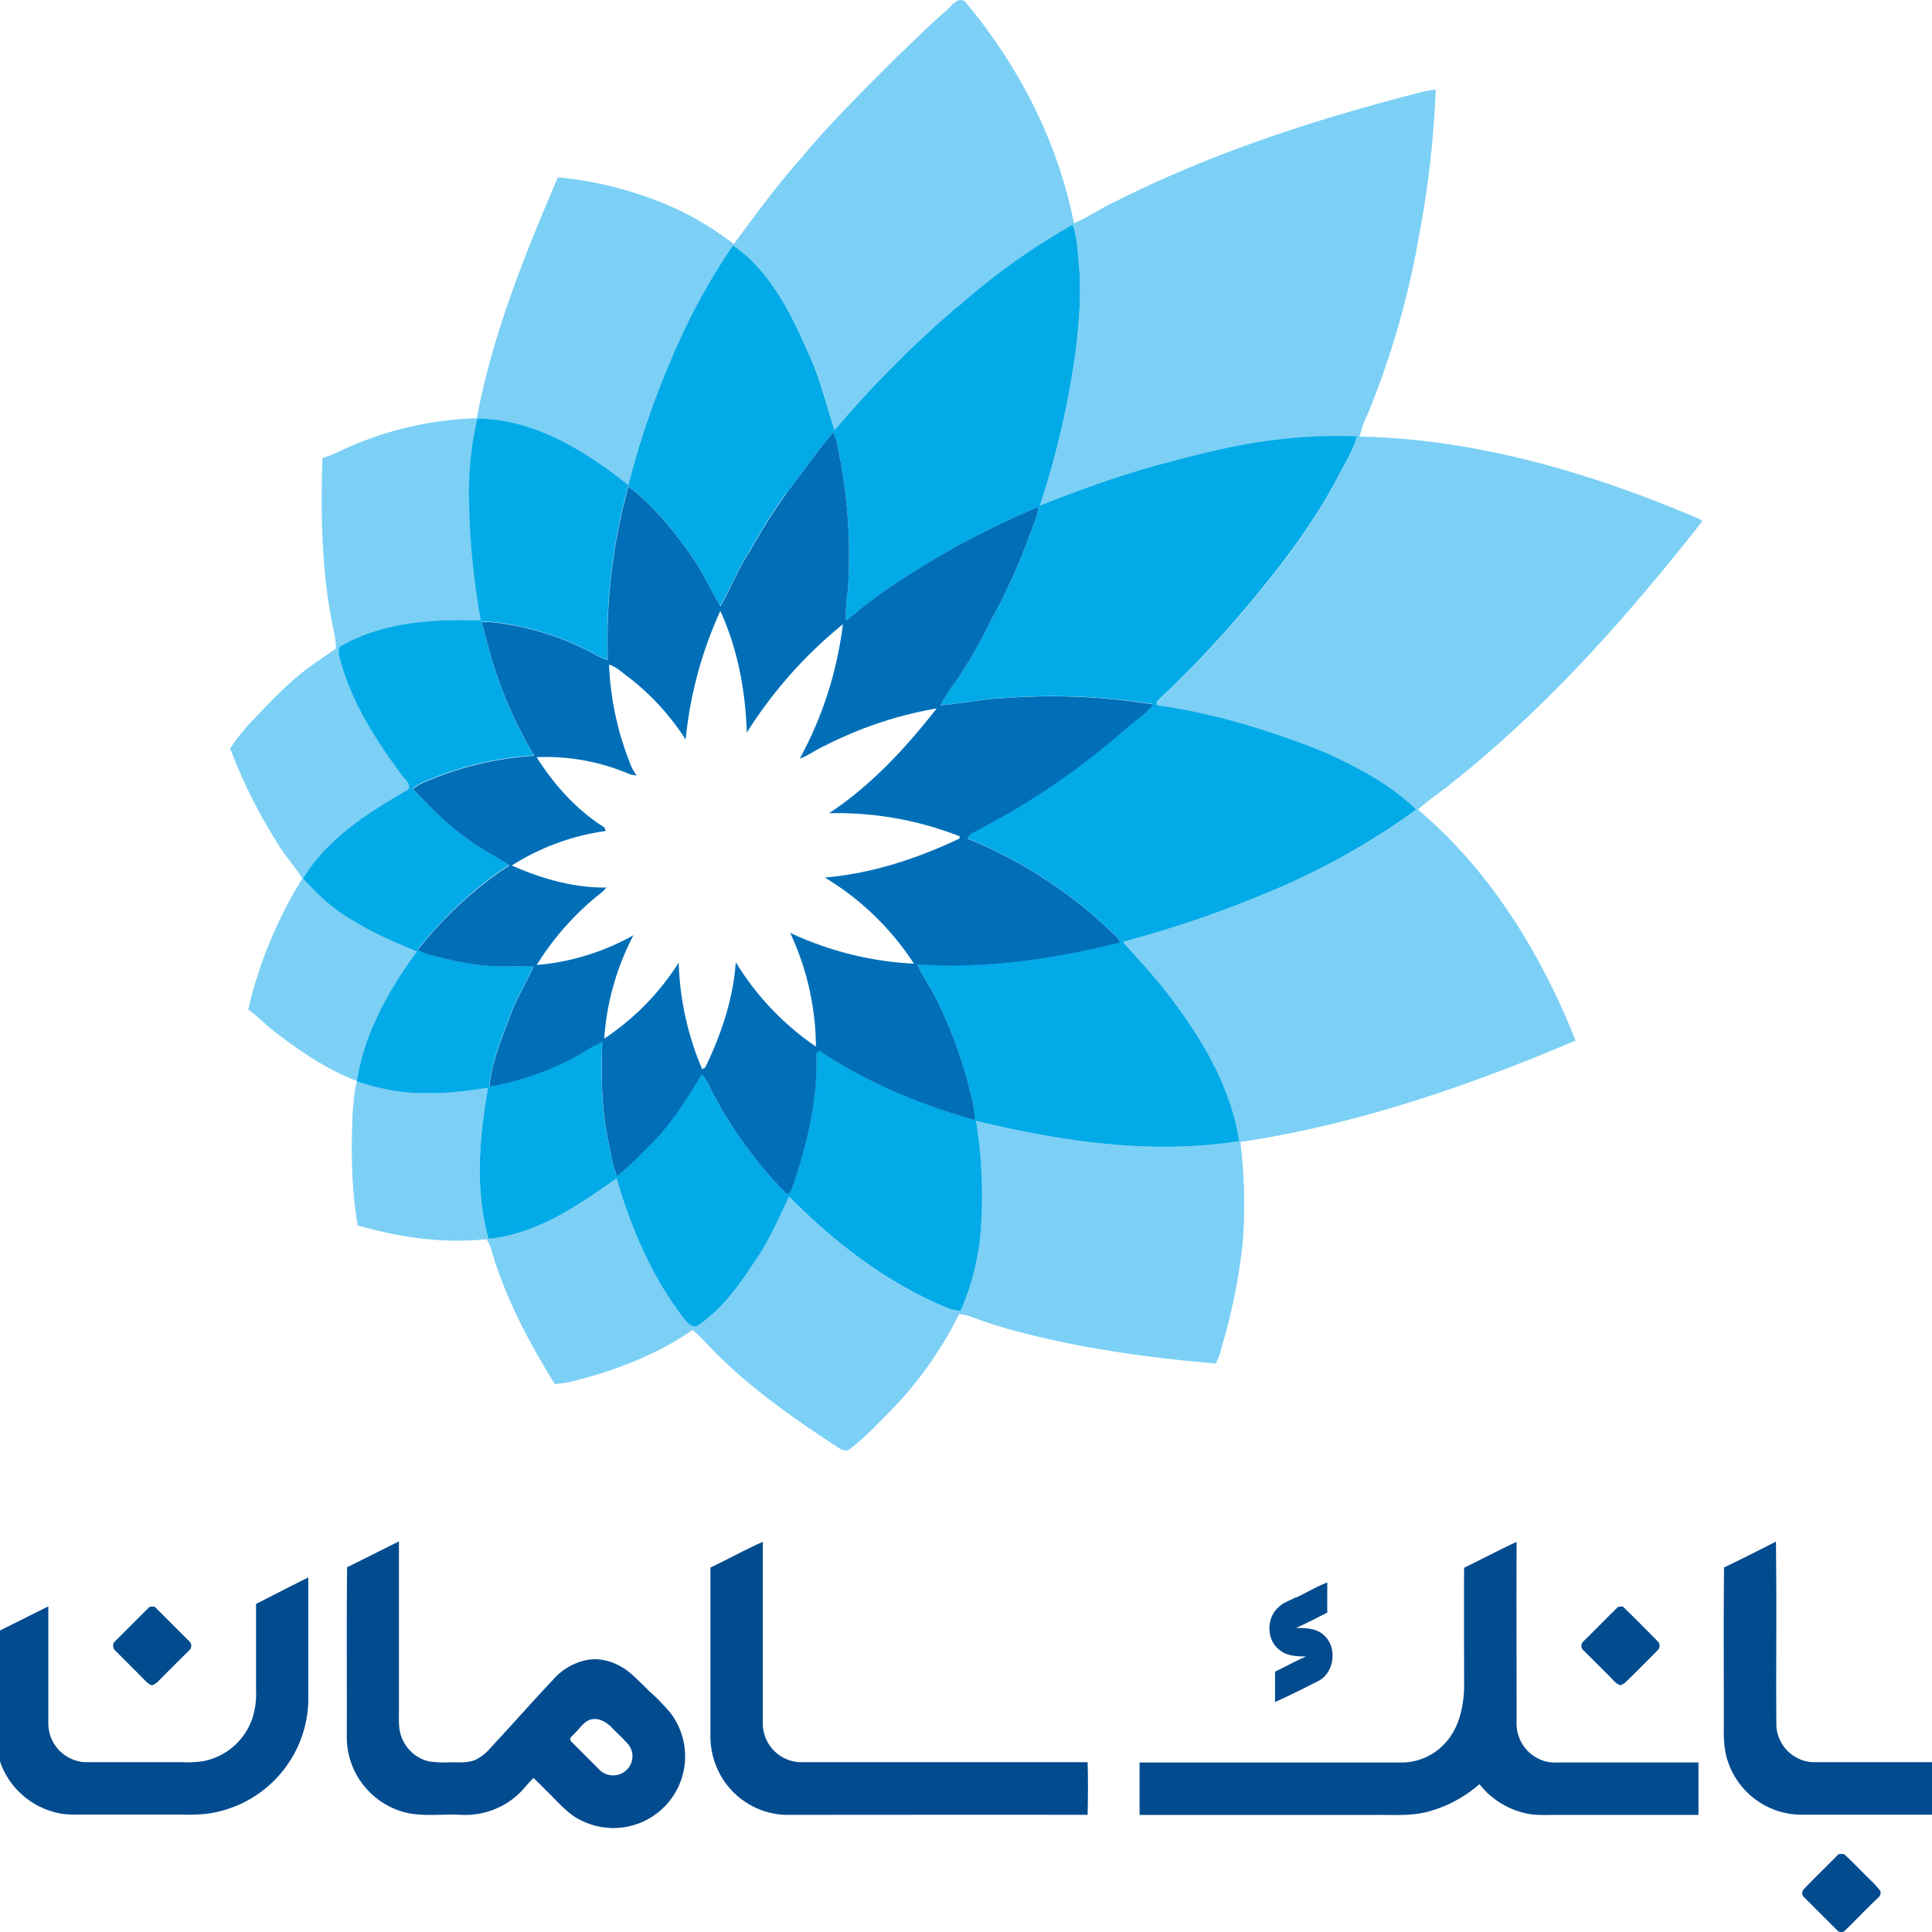
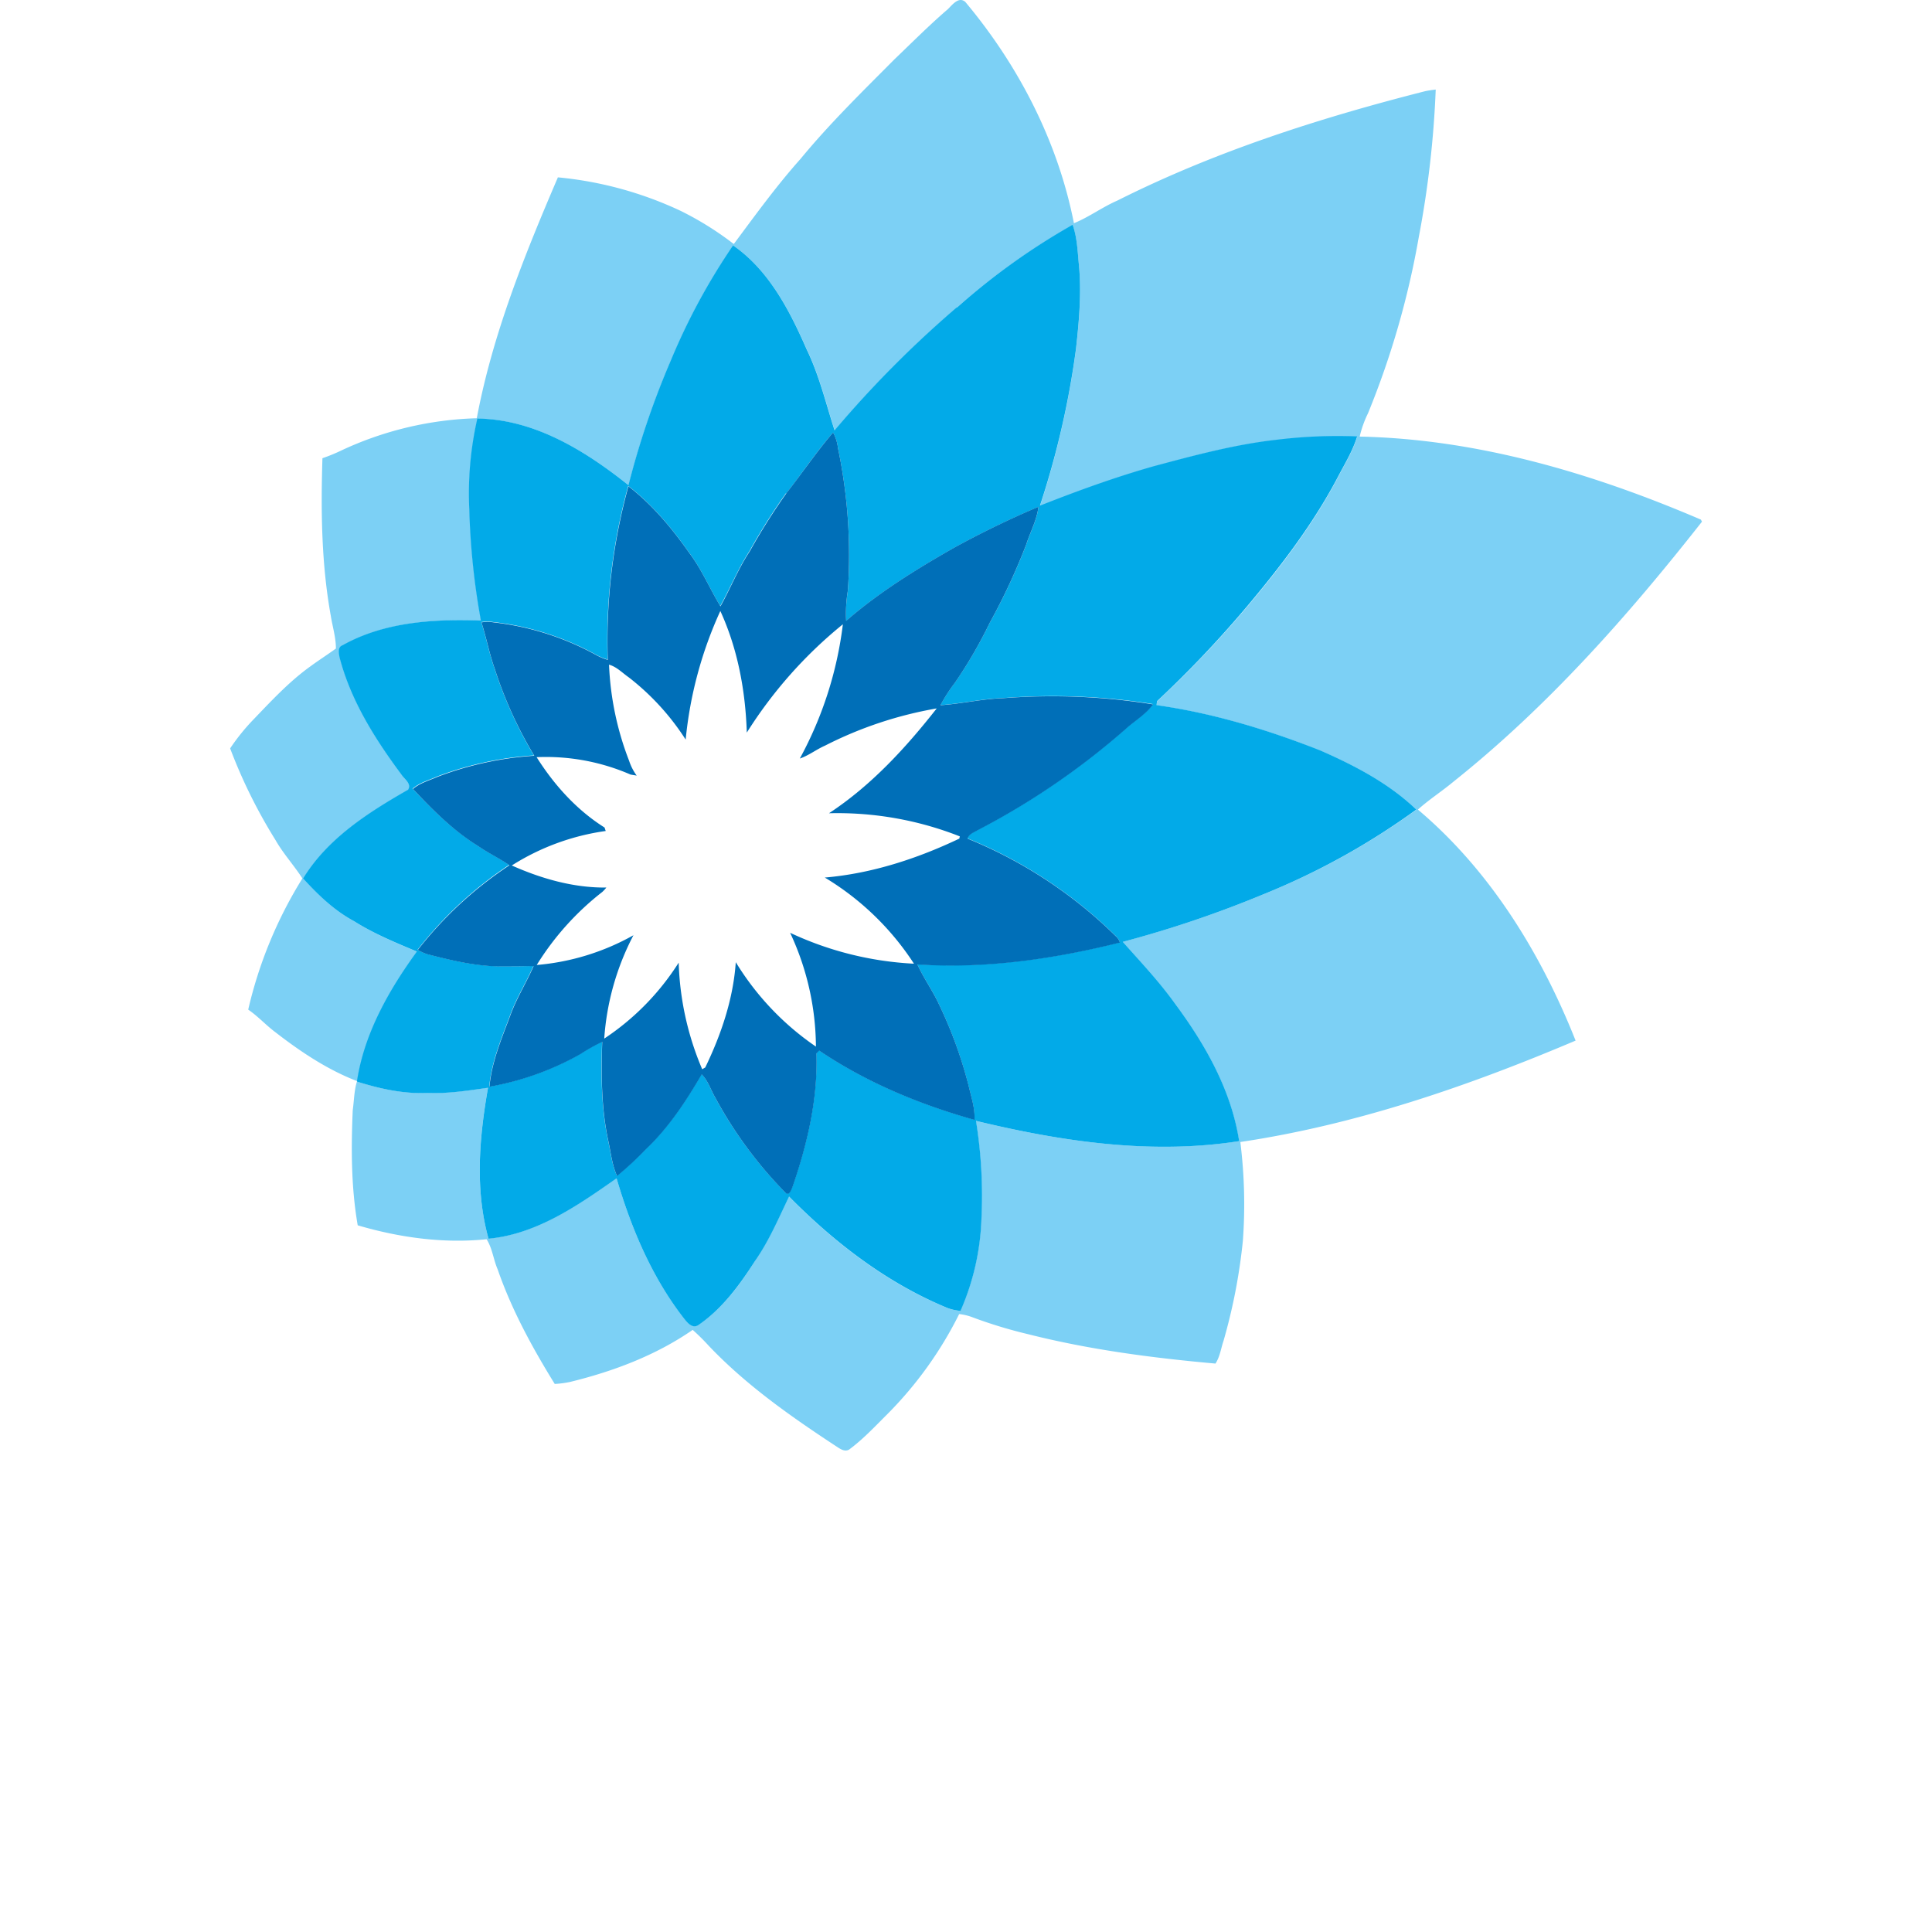
<svg xmlns="http://www.w3.org/2000/svg" viewBox="0 0 512 512">
  <path d="M251,2.62c1.24-1.16,3-3.69,4.81-2.12,14.11,16.85,24.54,37,28.79,58.66,4-1.63,7.52-4.27,11.5-6,25.87-13,53.6-21.89,81.61-29a28,28,0,0,1,2.77-.42A263.13,263.13,0,0,1,376,62.79a225.59,225.59,0,0,1-13.45,46.7,28.75,28.75,0,0,0-2.22,6.21c31.31.66,61.83,9.75,90.42,22,.08.14.22.41.29.55-19.65,25-40.89,49-65.82,68.87-3.07,2.57-6.48,4.74-9.46,7.43,19.15,16.15,32.61,38.12,41.79,61.22-28.52,12.09-58.12,22.28-88.85,26.87a133.25,133.25,0,0,1,.68,26.11,150.36,150.36,0,0,1-5.14,26.61c-.68,2-.95,4.22-2.13,6-16.67-1.49-33.33-3.66-49.58-7.77a123,123,0,0,1-15-4.57,14.35,14.35,0,0,0-3.34-.78,101.93,101.93,0,0,1-19.05,26.54c-3.27,3.25-6.43,6.66-10.16,9.4-1,.53-2,0-2.85-.55-12.2-8-24.27-16.41-34.32-27a57.91,57.91,0,0,0-4.24-4.2c-9.77,6.76-21.05,11-32.51,13.8a26.42,26.42,0,0,1-4.05.53c-5.94-9.62-11.41-19.63-15.12-30.35-1.13-2.59-1.39-5.56-2.94-8-11.48,1.18-23.12-.44-34.15-3.69-1.75-10.07-1.76-20.35-1.32-30.52.36-2.54.36-5.16,1.12-7.61,6,1.93,12.34,3.33,18.73,3,5.37.24,10.68-.62,16-1.36-2.32,13.17-3.51,26.95.14,40,12.8-1.25,23.7-8.86,33.93-16,3.88,13.27,9.38,26.29,17.94,37.24.86,1.08,2.13,2.61,3.66,1.7,6.35-4.26,11-10.55,15-16.91,3.7-5.34,6.22-11.35,9.06-17.17,12.07,12.22,26,23,42,29.54a13.29,13.29,0,0,0,3.44.75,66.34,66.34,0,0,0,5.54-24.25,124.58,124.58,0,0,0-1.44-26.1c22.72,5.49,46.45,9,69.74,5.37-2.07-13.45-8.94-25.56-16.94-36.35-4.17-5.86-9.13-11.09-13.9-16.46A293.1,293.1,0,0,0,334.81,237a189.63,189.63,0,0,0,40.52-22.4c-7.23-7-16.32-11.69-25.45-15.68-14-5.51-28.48-9.92-43.38-12l.12-1.05A290.94,290.94,0,0,0,330.33,161c9.16-10.86,17.85-22.24,24.44-34.89,1.76-3.38,3.78-6.67,4.89-10.34a132.31,132.31,0,0,0-21.61.92c-11,1.2-21.7,4.09-32.36,7-10.22,2.9-20.21,6.53-30.09,10.43a229.37,229.37,0,0,0,9.56-41.66c.83-7.52,1.5-15.13.71-22.7-.31-3.39-.46-6.85-1.61-10.09A177.27,177.27,0,0,0,253.61,81.5a287.36,287.36,0,0,0-32.39,32.6c-2.31-7.18-4.07-14.59-7.38-21.42-4.54-10.32-10-21-19.52-27.59A168,168,0,0,0,177.8,95.63a222,222,0,0,0-11.2,33c-11.47-9.15-24.92-17.48-40-17.66a89.22,89.22,0,0,0-2.14,24,194.06,194.06,0,0,0,3.08,29.54c-12.43-.48-25.58.33-36.66,6.54-1.35.48-1,2.1-.8,3.2,3,11.47,9.41,21.67,16.41,31.08.72,1.21,2.73,2.44,1.76,4-10.55,6-21.34,12.91-27.82,23.52,4,4.4,8.31,8.55,13.58,11.37,5.2,3.31,10.91,5.65,16.57,8-7.44,10.22-13.94,21.67-15.88,34.31-7.85-3-15-7.78-21.6-12.89-2.56-1.89-4.69-4.29-7.32-6.08a114.59,114.59,0,0,1,14.36-34.77c-2.25-3.5-5.09-6.57-7.15-10.2a137.91,137.91,0,0,1-12-24.26,55.59,55.59,0,0,1,6.23-7.71c4.73-4.92,9.43-10,15-14,2.23-1.64,4.57-3.13,6.8-4.75,0-2.94-.89-5.76-1.35-8.63-2.49-13.78-2.66-27.85-2.22-41.81a45.46,45.46,0,0,0,4.9-2,90.64,90.64,0,0,1,36-8.59C130.52,88.66,139,67.63,147.85,47a97.94,97.94,0,0,1,32.61,8.92,83.66,83.66,0,0,1,14,8.75c5.7-7.65,11.31-15.42,17.68-22.55,7.7-9.35,16.38-17.83,24.92-26.42,4.6-4.4,9.1-8.92,13.92-13.09Z" style="fill:#7cd0f5" />
  <path d="M253.61,81.5a177.27,177.27,0,0,1,30.65-21.93c1.15,3.24,1.3,6.7,1.61,10.09.79,7.57.12,15.18-.71,22.7A229.37,229.37,0,0,1,275.6,134c9.88-3.9,19.87-7.53,30.09-10.43,10.66-2.86,21.37-5.75,32.36-7a132.31,132.31,0,0,1,21.61-.92c-1.11,3.67-3.13,7-4.89,10.34-6.59,12.65-15.28,24-24.44,34.89a290.94,290.94,0,0,1-23.71,24.94l-.12,1.05c14.9,2.09,29.41,6.5,43.38,12,9.13,4,18.22,8.72,25.45,15.68A189.63,189.63,0,0,1,334.81,237a293.1,293.1,0,0,1-37.26,12.6c4.77,5.37,9.73,10.6,13.9,16.46,8,10.79,14.87,22.9,16.94,36.35-23.29,3.65-47,.12-69.74-5.37a124.58,124.58,0,0,1,1.44,26.1,66.34,66.34,0,0,1-5.54,24.25,13.29,13.29,0,0,1-3.44-.75c-16-6.58-29.94-17.32-42-29.54C206.26,323,203.74,329,200,334.3c-4.08,6.36-8.7,12.65-15,16.91-1.53.91-2.8-.62-3.66-1.7-8.56-10.95-14.06-24-17.94-37.24-10.23,7.17-21.13,14.78-33.93,16-3.65-13.05-2.46-26.83-.14-40-5.29.74-10.6,1.6-16,1.36-6.39.31-12.68-1.09-18.73-3l0-.15c1.94-12.64,8.44-24.09,15.88-34.31-5.66-2.37-11.37-4.71-16.57-8-5.27-2.82-9.62-7-13.58-11.37,6.48-10.61,17.27-17.49,27.82-23.52,1-1.57-1-2.8-1.76-4-7-9.41-13.43-19.61-16.41-31.08-.19-1.1-.55-2.72.8-3.2,11.08-6.21,24.23-7,36.66-6.54a194.06,194.06,0,0,1-3.08-29.54,89.22,89.22,0,0,1,2.14-24c15.13.18,28.58,8.51,40.05,17.66a222,222,0,0,1,11.2-33,168,168,0,0,1,16.52-30.54c9.5,6.56,15,17.27,19.52,27.59,3.31,6.83,5.07,14.24,7.38,21.42a287.36,287.36,0,0,1,32.39-32.6m-45.26,49.25a167.84,167.84,0,0,0-9.66,15.32c-3,4.61-5.09,9.76-7.76,14.57-2.83-4.65-4.94-9.74-8.24-14.11-4.61-6.55-9.78-12.78-16.15-17.7a153.81,153.81,0,0,0-5.47,46,15.45,15.45,0,0,1-3.24-1.37,73.52,73.52,0,0,0-27-8.56,10.36,10.36,0,0,0-3.24,0c1.31,4.05,2.08,8.25,3.51,12.26a110.24,110.24,0,0,0,10.45,23.08,87.94,87.94,0,0,0-25.6,5.57c-2.22,1-4.67,1.62-6.55,3.24,5.23,5.56,10.68,11,17.22,15.1,2.68,1.87,5.66,3.26,8.34,5.12a102.36,102.36,0,0,0-24.24,22.47,11.92,11.92,0,0,0,2.63,1.17c6,1.54,12,3,18.2,3.19,3.29.06,6.58,0,9.86-.06-1.9,4.35-4.45,8.39-6.1,12.86-2.31,6.2-5,12.46-5.6,19.1a76,76,0,0,0,24.13-8.67,48.08,48.08,0,0,1,5.77-3.24c-.29,8.76-.25,17.61,1.6,26.21.69,3.13,1,6.39,2.33,9.34a84.55,84.55,0,0,0,7.54-7c6.08-5.71,10.71-12.76,14.89-19.93,1.71,1.71,2.4,4.09,3.58,6.13a111.39,111.39,0,0,0,18.57,25.18c1,1,1.63-.72,1.91-1.45,3.93-11.37,6.76-23.34,6.35-35.44l.73-.72c12.51,8.45,26.64,14.29,41.15,18.36.18-3.07-.84-6-1.52-8.93a116,116,0,0,0-8-21.94c-1.67-3.55-4-6.75-5.6-10.32,18.05,1.17,36.16-1.44,53.66-5.8a3.46,3.46,0,0,0-1.09-1.7,120.81,120.81,0,0,0-39.3-25.86c.42-1.23,1.71-1.64,2.73-2.24a196.29,196.29,0,0,0,39.93-27.48c2.28-1.84,4.78-3.48,6.52-5.87A167.66,167.66,0,0,0,265.8,185c-5.56.19-11,1.48-16.56,1.86a41.22,41.22,0,0,1,3.86-6A122.75,122.75,0,0,0,262.32,165a168.63,168.63,0,0,0,9.62-20.62c1.07-3.36,2.85-6.52,3.26-10.06a246.85,246.85,0,0,0-22.63,11c-9.92,5.67-19.7,11.71-28.33,19.23a36.81,36.81,0,0,1,.45-8,137.68,137.68,0,0,0-2.62-37.78,11,11,0,0,0-1.29-4.13c-4.48,5.12-8.22,10.8-12.43,16.13Z" style="fill:#02aae8" />
  <path d="M208.35,130.75c4.21-5.33,8-11,12.43-16.13a11,11,0,0,1,1.29,4.13,137.68,137.68,0,0,1,2.62,37.78,36.81,36.81,0,0,0-.45,8c8.63-7.52,18.41-13.56,28.33-19.23a246.85,246.85,0,0,1,22.63-11c-.41,3.54-2.19,6.7-3.26,10.06A168.63,168.63,0,0,1,262.32,165a122.75,122.75,0,0,1-9.22,15.89,41.22,41.22,0,0,0-3.86,6c5.55-.38,11-1.67,16.56-1.86a167.66,167.66,0,0,1,39.78,1.64c-1.74,2.39-4.24,4-6.52,5.87A196.29,196.29,0,0,1,259.13,220c-1,.6-2.31,1-2.73,2.24a120.81,120.81,0,0,1,39.3,25.86,3.46,3.46,0,0,1,1.09,1.7c-17.5,4.36-35.61,7-53.66,5.8,1.61,3.57,3.93,6.77,5.6,10.32a116,116,0,0,1,8,21.94c.68,2.93,1.7,5.86,1.52,8.93-14.51-4.07-28.64-9.91-41.15-18.36l-.73.72c.41,12.1-2.42,24.07-6.35,35.44-.28.73-.93,2.49-1.91,1.45a111.39,111.39,0,0,1-18.57-25.18c-1.18-2-1.87-4.42-3.58-6.13-4.18,7.17-8.81,14.22-14.89,19.93a84.55,84.55,0,0,1-7.54,7c-1.34-2.95-1.64-6.21-2.33-9.34-1.85-8.6-1.89-17.45-1.6-26.21a48.08,48.08,0,0,0-5.77,3.24A76,76,0,0,1,129.71,288c.59-6.64,3.29-12.9,5.6-19.1,1.65-4.47,4.2-8.51,6.1-12.86-3.28,0-6.57.12-9.86.06-6.18-.2-12.23-1.65-18.2-3.19a11.92,11.92,0,0,1-2.63-1.17A102.36,102.36,0,0,1,135,229.31c-2.68-1.86-5.66-3.25-8.34-5.12-6.54-4.05-12-9.54-17.22-15.1,1.88-1.62,4.33-2.25,6.55-3.24a87.94,87.94,0,0,1,25.6-5.57A110.24,110.24,0,0,1,131.1,177.2c-1.43-4-2.2-8.21-3.51-12.26a10.36,10.36,0,0,1,3.24,0,73.52,73.52,0,0,1,27,8.56,15.45,15.45,0,0,0,3.24,1.37,153.81,153.81,0,0,1,5.47-46c6.37,4.92,11.54,11.15,16.15,17.7,3.3,4.37,5.41,9.46,8.24,14.11,2.67-4.81,4.73-10,7.76-14.57a167.84,167.84,0,0,1,9.66-15.32m-17.47,31.16A106.67,106.67,0,0,0,181.71,196a65.69,65.69,0,0,0-15.06-16.48c-1.71-1.18-3.2-2.8-5.25-3.38a79.06,79.06,0,0,0,5.33,25.5,13.84,13.84,0,0,0,2,3.9l-1.62-.27a56.18,56.18,0,0,0-24.9-4.61c4.63,7.34,10.61,14,18,18.64l.31.92a62.6,62.6,0,0,0-24.89,9.14c7.88,3.51,16.38,5.94,25.06,5.85a10,10,0,0,1-1.08,1.17,73.57,73.57,0,0,0-17.37,19.35,63.12,63.12,0,0,0,25.63-7.88,69.19,69.19,0,0,0-7.74,27.39,67.38,67.38,0,0,0,19.73-20.13,77.84,77.84,0,0,0,6.23,28.25l.81-.47c4.23-8.76,7.42-18.15,8.09-27.9a73.25,73.25,0,0,0,21.24,22.37,72,72,0,0,0-6.84-30.16,87.47,87.47,0,0,0,32.82,8.19,73,73,0,0,0-23.63-22.83c12.42-1.06,24.48-5,35.67-10.33,0-.14.08-.43.11-.58a88.43,88.43,0,0,0-34.67-6.13c11.19-7.35,20.34-17.32,28.55-27.78a104.06,104.06,0,0,0-29.62,9.87c-2.28,1-4.28,2.6-6.66,3.41a99.45,99.45,0,0,0,11.41-35.58,117.41,117.41,0,0,0-25.46,28.71c-.35-11-2.38-22.13-7-32.2Z" style="fill:#006fb8" />
-   <path d="M92,415.32c4.6-2.22,9.13-4.58,13.72-6.82,0,15.1,0,30.19,0,45.28,0,2.24-.15,4.58.75,6.69a10.22,10.22,0,0,0,7.17,6.31,27.25,27.25,0,0,0,5.64.24c2.3,0,4.72.27,6.88-.72a12.53,12.53,0,0,0,3.84-3.11c5.6-6,11-12.15,16.64-18.12a16.09,16.09,0,0,1,9.12-5.2c4.14-.69,8.34,1,11.47,3.67,1.63,1.45,3.19,3,4.71,4.52a58.11,58.11,0,0,1,5.75,5.89,19,19,0,0,1-23.34,28.63c-3.85-1.69-6.48-5.1-9.45-7.93-1.16-1.18-2.33-2.33-3.5-3.49-1,1-1.9,2-2.81,3.1a20.76,20.76,0,0,1-16.69,6.67c-5.58-.27-11.43.83-16.76-1.34a20.64,20.64,0,0,1-13.24-18.84c.07-15.14-.1-30.29.09-45.43m64.38,40.42c-1.78.65-2.77,2.4-4.1,3.64-.4.58-1.45,1.08-1.09,1.91,2.6,2.67,5.28,5.27,7.89,7.93a5.18,5.18,0,0,0,7.69-1,5,5,0,0,0-.32-6c-1.35-1.54-2.89-2.9-4.3-4.39s-3.63-2.78-5.77-2.08m31.87-40.31c4.66-2.23,9.19-4.74,13.91-6.83q0,24.12,0,48.23A10.3,10.3,0,0,0,211.85,467q38.19,0,76.38,0c.14,4.65.11,9.3,0,13.95-26.77-.06-53.54,0-80.32,0a20.61,20.61,0,0,1-18-12.63,21.31,21.31,0,0,1-1.64-8.42q0-22.22,0-44.44m199.75,0c4.65-2.24,9.2-4.69,13.9-6.84-.08,15.94,0,31.88,0,47.83a10.34,10.34,0,0,0,7,10.13c1.86.7,3.86.47,5.8.49,11.8,0,23.59,0,35.39,0,0,4.63,0,9.26,0,13.89-12.54,0-25.07,0-37.6,0-2.92,0-5.89.23-8.75-.55a21.69,21.69,0,0,1-11.7-7.59,34.11,34.11,0,0,1-12.61,7c-5,1.61-10.37,1.08-15.56,1.16H302c0-4.63,0-9.27,0-13.9h69.69a15.61,15.61,0,0,0,11.86-5.8c3.13-3.75,4.22-8.76,4.45-13.53,0-10.76-.05-21.52,0-32.28m68.86-.05c4.62-2.23,9.21-4.54,13.78-6.87.22,16.26,0,32.52.11,48.79A10.25,10.25,0,0,0,480.3,467c10.56,0,21.13,0,31.7,0v13.91H476.79A20.64,20.64,0,0,1,458,467.06c-1.57-4.26-1.1-8.85-1.17-13.29,0-12.8-.08-25.61.06-38.41m-389,9.69c4.6-2.34,9.17-4.72,13.81-7,0,11,0,22.07,0,33.1a30.94,30.94,0,0,1-27,29.53,55.17,55.17,0,0,1-6.92.2h-23c-3.7-.05-7.49.35-11.06-.85A20.85,20.85,0,0,1-1,462.23V432.56c4.64-2.2,9.18-4.6,13.8-6.83,0,10.35,0,20.71,0,31.06A10.32,10.32,0,0,0,22.47,467H48.53a24.52,24.52,0,0,0,5.68-.34,17.2,17.2,0,0,0,12.64-11.2,21.49,21.49,0,0,0,1-7.81c0-7.54,0-15.08,0-22.63m275.65-1.66c2.76-1.29,5.4-2.88,8.25-4,0,2.68-.05,5.36,0,8-2.76,1.37-5.48,2.82-8.29,4.07,2.52,0,5.35.05,7.33,1.86,3.65,3.15,2.95,9.8-1.28,12.12-3.84,1.95-7.69,3.9-11.61,5.66,0-2.69,0-5.38,0-8.07,2.78-1.27,5.41-2.86,8.26-4-2.43-.07-5.17-.09-7.11-1.78-3.46-2.62-3.49-8.45-.25-11.25,1.25-1.35,3.12-1.79,4.66-2.71M39.25,426.18c.4-.55,1.11-.38,1.69-.43,3.12,3.1,6.22,6.22,9.34,9.33A1.64,1.64,0,0,1,50,437.5c-2.7,2.67-5.39,5.34-8.06,8.05a4.64,4.64,0,0,1-1.69,1.09,5.16,5.16,0,0,1-1.68-1.16c-2.65-2.71-5.36-5.37-8-8.05a1.66,1.66,0,0,1,0-2.54c2.91-2.91,5.81-5.83,8.73-8.71m389.14,0c.37-.54,1.06-.37,1.63-.43,3.11,3,6.16,6.09,9.2,9.18a1.66,1.66,0,0,1-.07,2.5c-2.88,2.92-5.75,5.83-8.7,8.66l-1,.52c-1.33-.34-2.09-1.52-3-2.41-2.24-2.24-4.48-4.49-6.74-6.72a1.6,1.6,0,0,1-.23-2.41c3-2.93,5.93-5.95,8.93-8.89m58.75,65.18c.59,0,1.3-.22,1.78.26,2.26,2.09,4.36,4.35,6.58,6.5a23.31,23.31,0,0,1,2.73,3,1.65,1.65,0,0,1-.57,1.79c-3,2.83-5.78,5.79-8.71,8.64a1.43,1.43,0,0,1-2.14,0c-2.89-2.88-5.79-5.77-8.67-8.66a1.5,1.5,0,0,1-.15-2.28c3-3.13,6.13-6.12,9.15-9.22" style="fill:#024b8f" />
</svg>